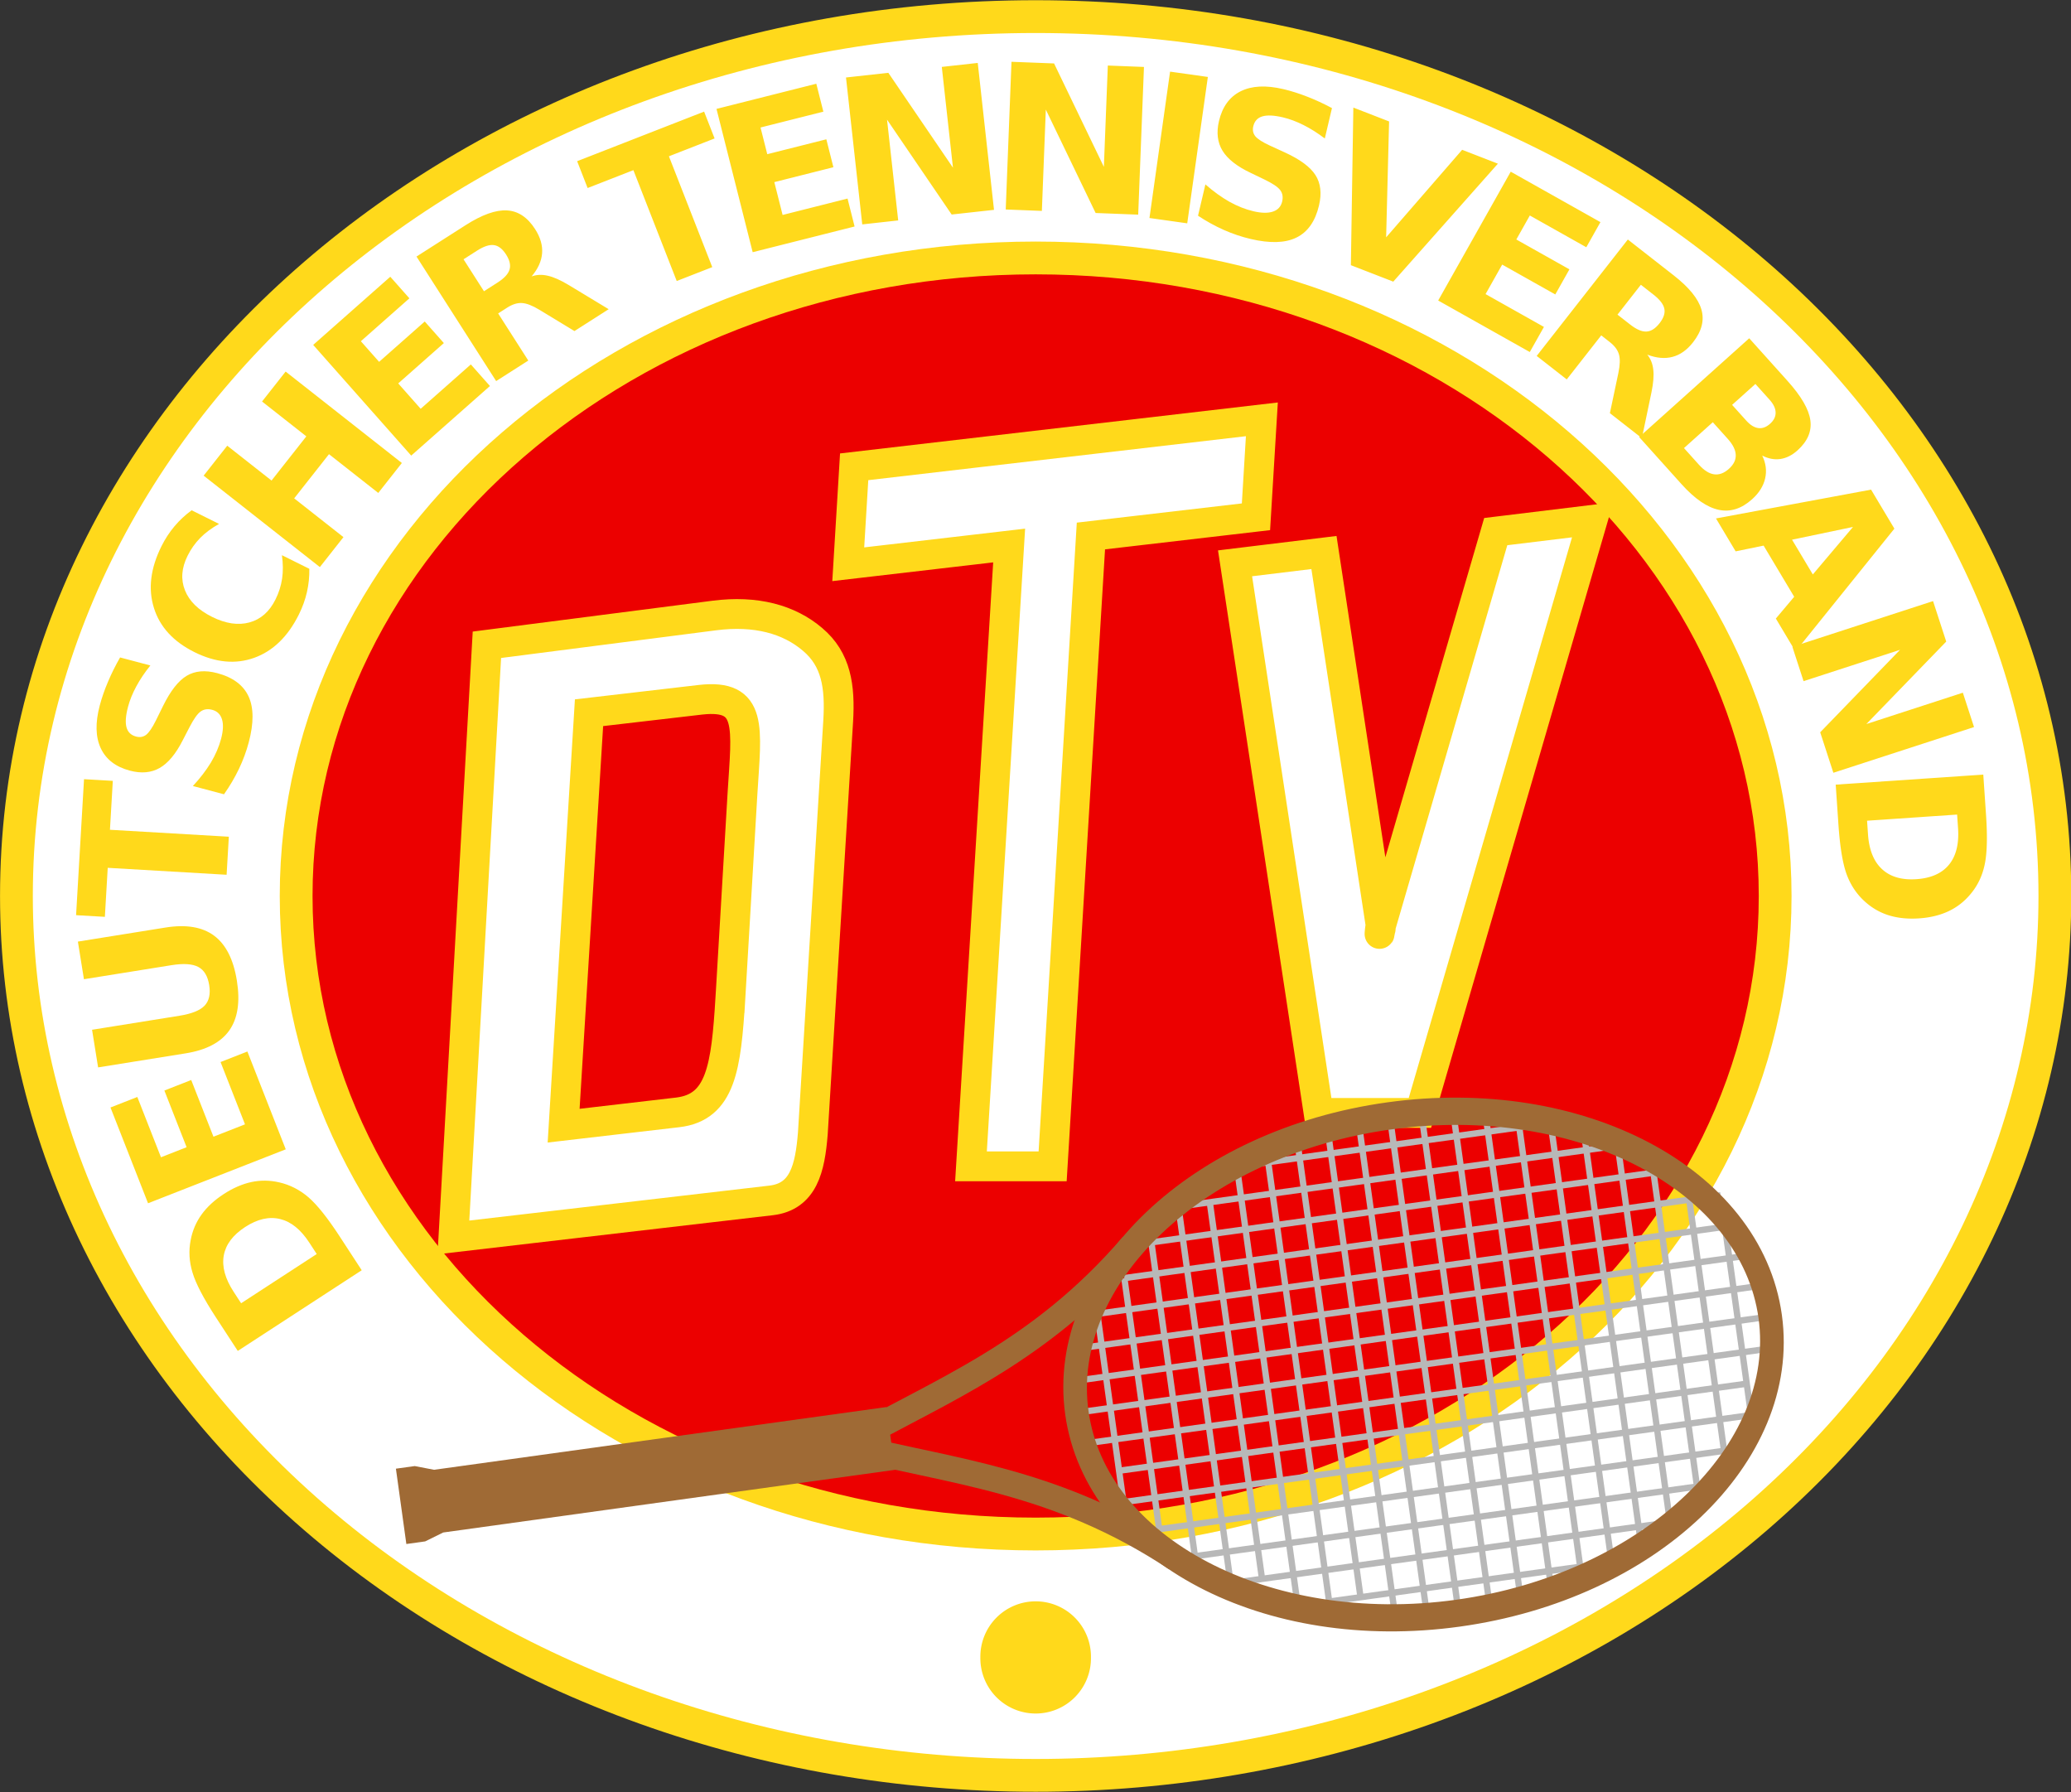
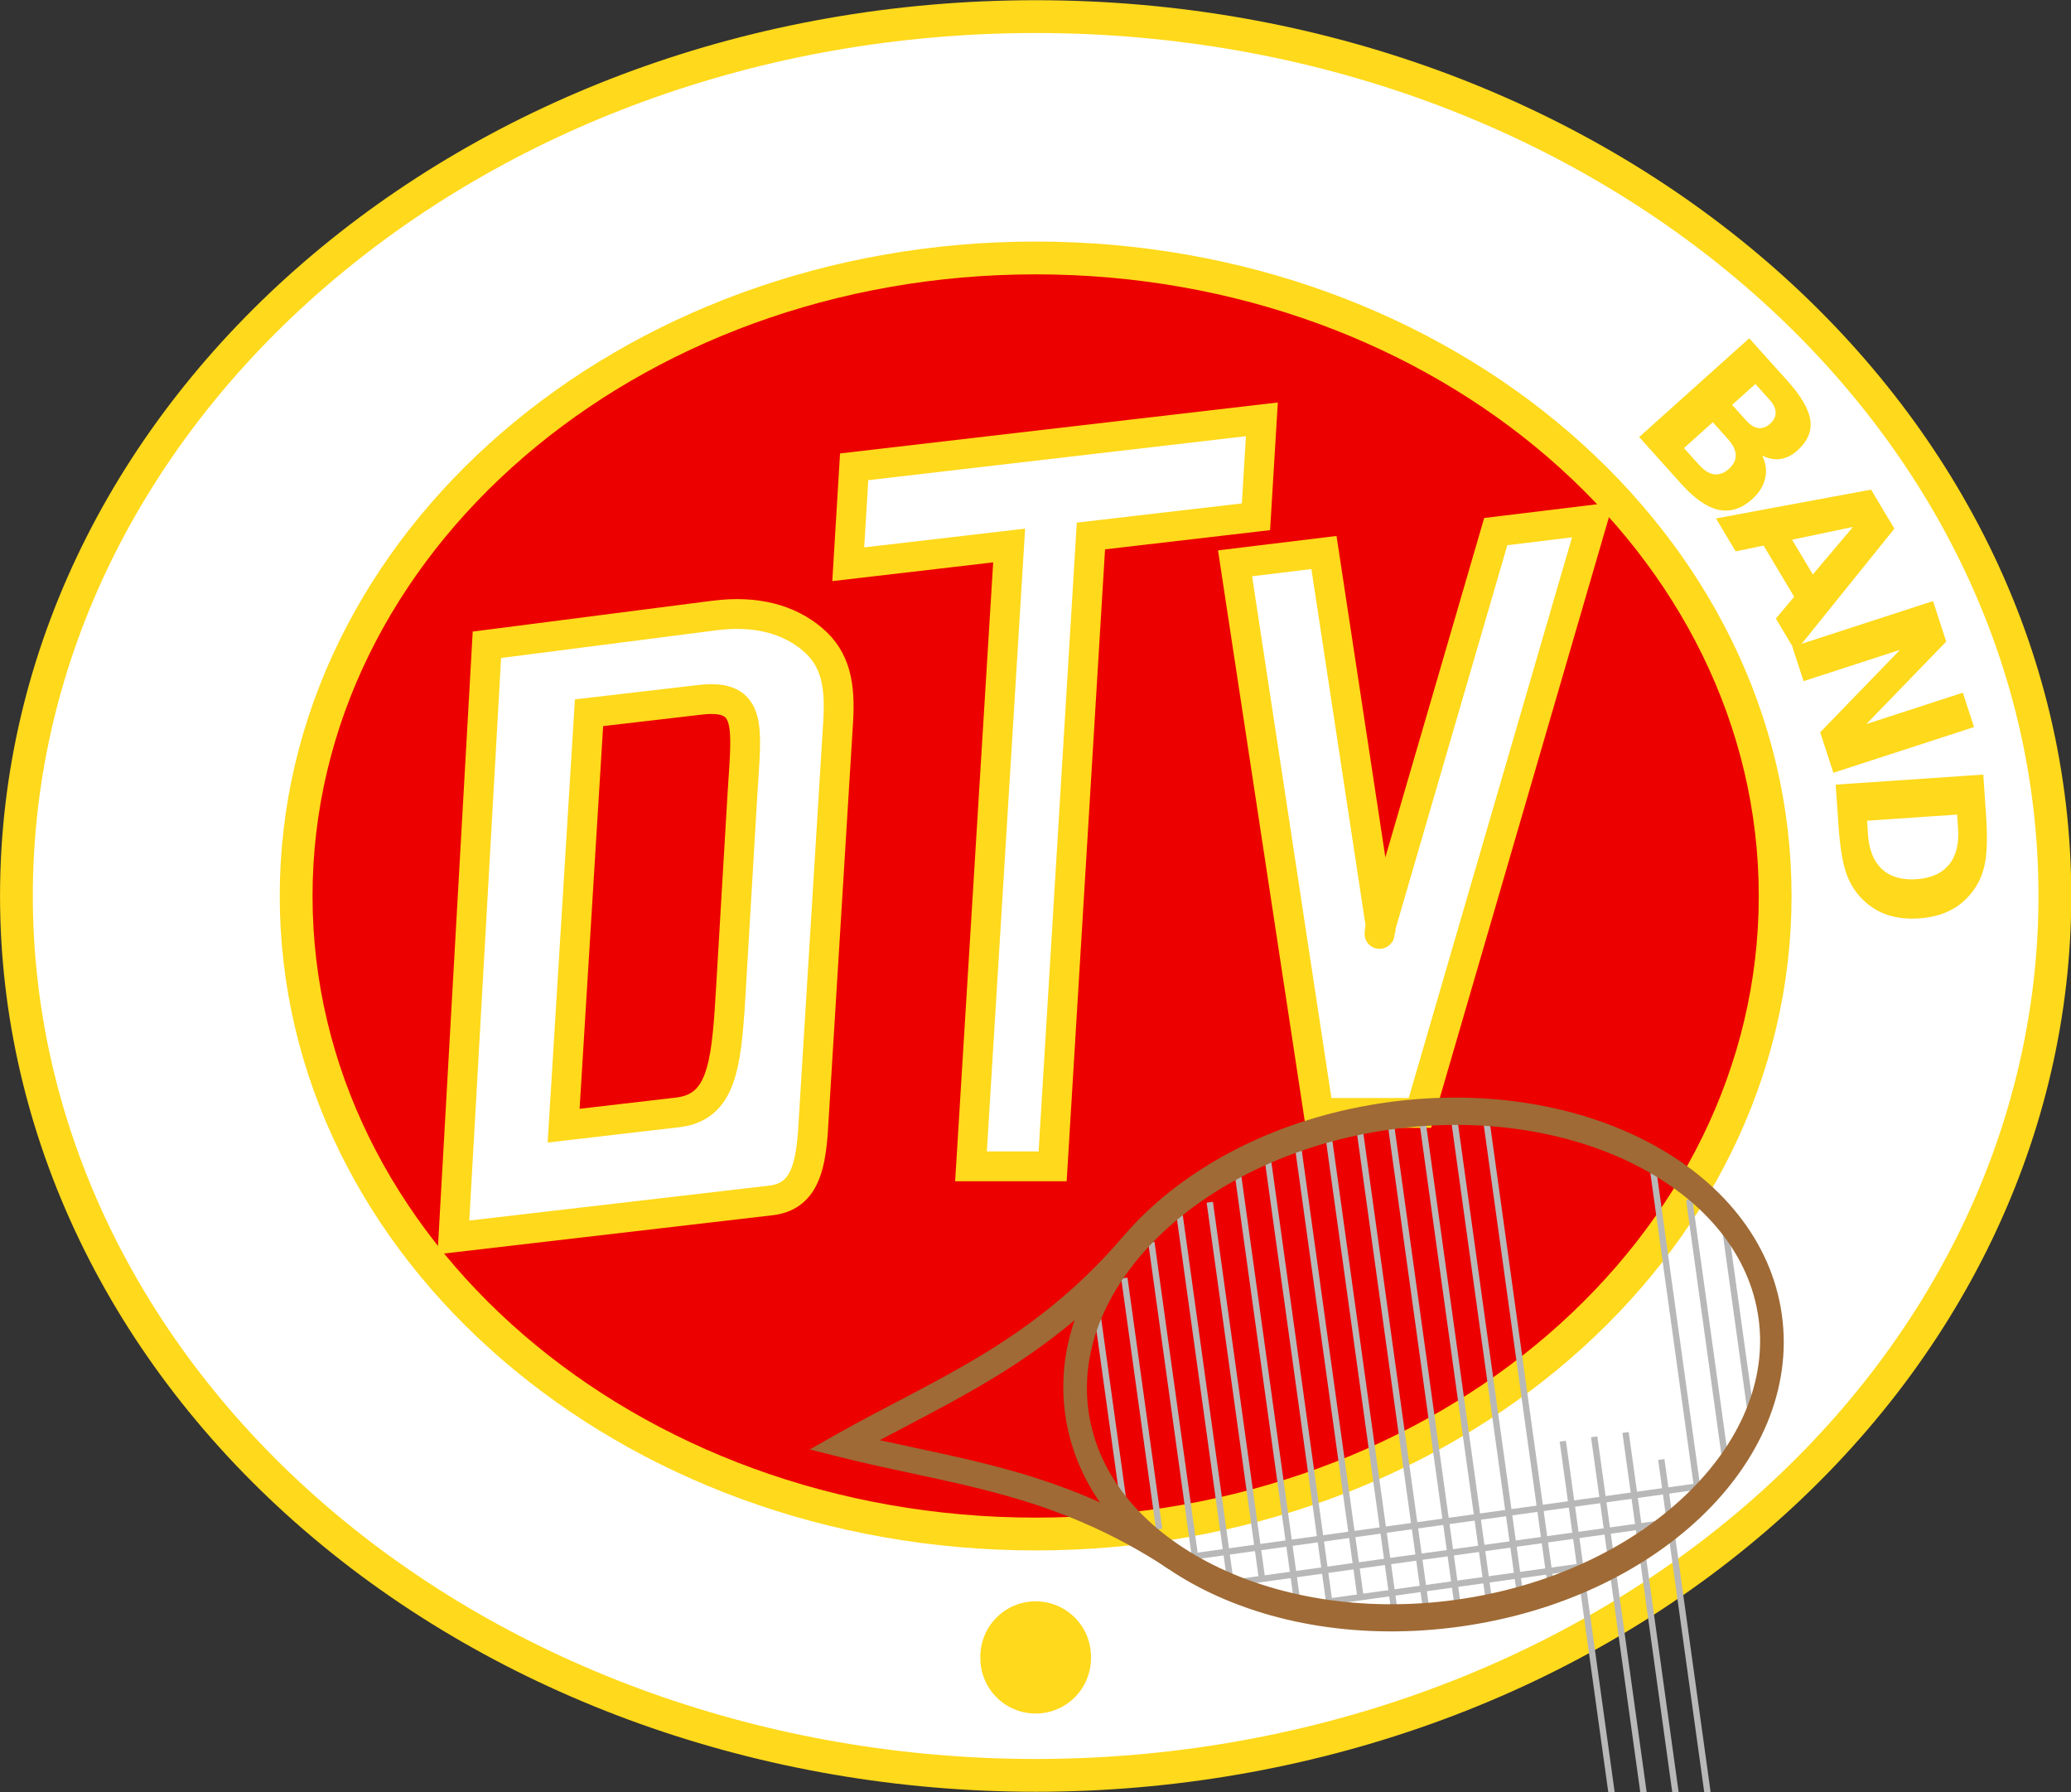
<svg xmlns="http://www.w3.org/2000/svg" xmlns:xlink="http://www.w3.org/1999/xlink" width="346.711" height="300" viewBox="0 0 91.734 79.375">
  <rect x="0" y="0" width="91.734" height="79.375" fill="#333333" stroke="none" />
  <g transform="matrix(.499 0 0 .499 109.656 -2.44)">
    <g stroke="#ffd91b" stroke-linejoin="round" stroke-width="2.911">
      <path d="M-37.347 84.416c0 20.701-9.532 40.554-26.499 55.191s-39.979 22.861-63.974 22.861-47.007-8.223-63.974-22.861-26.499-34.49-26.499-55.191c0-43.107 40.506-78.052 90.473-78.052s90.473 34.945 90.473 78.052z" fill="#fff" />
      <path d="M-62.177 84.416c0 31.276-29.389 56.631-65.643 56.631s-65.643-25.355-65.643-56.631 29.389-56.631 65.643-56.631 65.643 25.355 65.643 56.631z" fill="#ec0000" />
    </g>
    <g fill="#ffd91b">
-       <path d="M-198.349 120.564l6.713-4.369-.662-1.016q-1.133-1.738-2.59-2.09-1.462-.359-3.105.71-1.636 1.065-1.896 2.534-.26 1.469.878 3.214zm-.296 4.231l-1.949-2.989q-1.632-2.503-2.068-3.961-.448-1.46-.164-2.892.24-1.258.968-2.266.728-1.009 1.959-1.81 1.245-.811 2.47-1.073 1.217-.258 2.466.031 1.431.327 2.598 1.329 1.16 1.007 2.773 3.481l1.949 2.989zm-7.965-13.106l-3.335-8.501 2.383-.933 2.099 5.351 2.276-.892-1.974-5.032 2.383-.933 1.974 5.032 2.8-1.097-2.17-5.531 2.383-.933 3.405 8.681zm-4.433-12.059l-.537-3.34 7.771-1.247q1.606-.258 2.217-.89.601-.639.41-1.828-.192-1.197-.962-1.608-.78-.418-2.386-.16l-7.771 1.247-.537-3.34 7.771-1.247q2.753-.442 4.32.722 1.568 1.164 2.022 3.992.453 2.82-.671 4.415-1.124 1.595-3.877 2.037zm-1.955-13.511l.705-12.071 2.555.149-.254 4.342 10.553.616-.197 3.377-10.553-.616-.254 4.351zm3.908-22.875l2.686.712q-.745.921-1.247 1.852-.502.931-.736 1.814-.311 1.172-.137 1.818.174.646.854.826.51.135.898-.162.382-.308.85-1.248l.65-1.319q.986-2.002 2.09-2.664 1.104-.662 2.702-.239 2.1.556 2.797 2.078.691 1.51.012 4.067-.32 1.206-.872 2.36-.552 1.154-1.325 2.249l-2.763-.732q.968-1.043 1.6-2.085.625-1.053.905-2.106.284-1.07.078-1.734-.206-.664-.869-.839-.595-.158-1.022.147-.424.297-.986 1.384l-.616 1.191q-.913 1.795-2.04 2.441-1.125.638-2.638.237-1.896-.502-2.591-1.996-.695-1.493-.087-3.787.277-1.045.732-2.106.446-1.064 1.074-2.161zm16.797-7.868q.018 1.049-.212 2.064-.23 1.014-.72 1.998-1.462 2.934-3.953 3.835-2.5.897-5.31-.501-2.819-1.402-3.602-3.931-.791-2.533.67-5.468.49-.983 1.161-1.778.671-.795 1.519-1.414l2.433 1.21q-.994.556-1.669 1.241-.675.685-1.126 1.59-.807 1.621-.23 3.066.577 1.445 2.403 2.354 1.819.904 3.32.493 1.502-.411 2.309-2.032.451-.905.59-1.856.14-.951-.016-2.079zm-9.382-8.269l2.094-2.658 3.932 3.093 3.09-3.922-3.932-3.093 2.094-2.658 10.317 8.115-2.094 2.658-4.374-3.441-3.09 3.922 4.374 3.441-2.094 2.658zm9.724-11.605l6.844-6.049 1.696 1.915-4.308 3.808 1.62 1.83 4.051-3.581 1.696 1.915-4.051 3.581 1.993 2.251 4.453-3.936 1.696 1.915-6.989 6.177zm16.358-5.529q.897-.573 1.069-1.152.18-.584-.308-1.347-.483-.755-1.084-.83-.594-.08-1.49.493l-1.2.767 1.814 2.836zm.06 2.736l2.676 4.183-2.853 1.822-7.072-11.054 4.357-2.783q2.186-1.396 3.67-1.312 1.491.08 2.505 1.664.701 1.096.618 2.14-.076 1.039-.93 2.054.671-.241 1.433-.06.765.168 1.851.82l3.557 2.15-3.038 1.941-3.106-1.885q-.938-.569-1.555-.603-.609-.038-1.306.406zm7.012-13.513l11.271-4.4.931 2.382-4.055 1.583 3.847 9.839-3.154 1.231-3.847-9.839-4.063 1.586zm12.37-4.641l8.86-2.234.626 2.479-5.577 1.406.598 2.369 5.244-1.322.626 2.479-5.244 1.322.736 2.914 5.764-1.454.626 2.479-9.047 2.281zm11.495-2.788l3.759-.415 5.736 8.42-.99-8.944 3.191-.353 1.443 13.04-3.759.415-5.736-8.42.99 8.944-3.191.353zm14.691-1.394l3.779.147 4.421 9.178.351-8.992 3.208.125-.512 13.11-3.779-.147-4.421-9.178-.351 8.992-3.208-.125zm14.077.874l3.353.472-1.83 12.992-3.353-.472zm14.371 3.232l-.636 2.703q-.942-.718-1.887-1.193-.945-.475-1.836-.684-1.181-.278-1.823-.085-.642.192-.803.877-.121.513.187.893.319.373 1.272.814l1.337.612q2.031.929 2.724 2.013.693 1.084.315 2.692-.497 2.113-2 2.852-1.492.733-4.068.127-1.216-.286-2.385-.804-1.17-.519-2.287-1.26l.654-2.78q1.071.938 2.131 1.539 1.071.595 2.132.844 1.079.254 1.737.029.658-.224.815-.892.141-.599-.176-1.016-.309-.416-1.413-.946l-1.209-.582q-1.821-.861-2.5-1.969-.67-1.105-.312-2.628.449-1.908 1.923-2.644 1.474-.737 3.786-.193 1.053.248 2.128.672 1.077.416 2.192 1.012zm1.897-.042l3.173 1.231-.262 10.287 6.747-7.77 3.173 1.231-9.287 10.47-3.763-1.46zm13.971 5.691l7.963 4.477-1.255 2.229-5.013-2.818-1.199 2.129 4.714 2.65-1.255 2.229-4.714-2.65-1.475 2.619 5.181 2.913-1.255 2.229-8.132-4.572zm10.598 13.564q.838.655 1.442.625.611-.024 1.169-.737.553-.706.424-1.297-.122-.586-.96-1.241l-1.122-.877-2.075 2.651zm-2.564.964l-3.062 3.91-2.667-2.085 8.09-10.333 4.073 3.184q2.043 1.597 2.456 3.024.419 1.432-.74 2.914-.802 1.024-1.815 1.292-1.007.273-2.248-.195.45.552.532 1.331.095.777-.161 2.017l-.85 4.066-2.84-2.22.75-3.553q.226-1.073.053-1.665-.166-.587-.817-1.096z" />
      <path d="M-64.746 42.218q.535.595 1.073.667.538.072 1.048-.386.504-.452.489-.994-.007-.548-.543-1.143l-1.252-1.392-2.067 1.856zm-4.196 3.92q.682.758 1.343.85.667.098 1.315-.483.635-.57.608-1.231-.02-.667-.708-1.432l-1.328-1.477-2.558 2.296zm5.617-.813q.493 1.022.258 2.036-.235 1.014-1.158 1.842-1.413 1.268-2.965.936-1.552-.332-3.303-2.28l-3.755-4.177 9.768-8.767 3.397 3.779q1.828 2.033 2.03 3.494.208 1.467-1.147 2.683-.713.64-1.517.759-.797.113-1.609-.304zm2.838 12.533l-2.715-4.541-2.482.509-1.745-2.92 13.766-2.557 2.07 3.463-8.778 10.9-1.745-2.92zm-.191-5.066l1.845 3.085 3.565-4.216z" />
      <path d="M-48.161 58.241l1.169 3.593-7.088 7.32 8.564-2.782.993 3.05-12.487 4.057-1.169-3.593 7.088-7.32-8.564 2.782-.993-3.05zm2.136 18.949l-7.993.545.083 1.21q.141 2.069 1.242 3.086 1.101 1.026 3.058.893 1.948-.133 2.891-1.289.944-1.156.802-3.234zm2.323-3.549l.243 3.559q.203 2.981-.127 4.465-.321 1.493-1.268 2.605-.823.981-1.951 1.507-1.128.526-2.593.626-1.483.101-2.68-.267-1.189-.368-2.138-1.228-1.09-.983-1.62-2.426-.522-1.444-.723-4.39l-.243-3.559zM-122.911 152a4.909 4.909 0 1 1-9.817 0 4.909 4.909 0 1 1 9.817 0z" />
    </g>
    <path d="M-147.6 105.499c-.247 3.087-.827 5.603-3.707 5.938l-21.171 2.465-7.026.818 2.973-52.601 20.184-2.597c3.693-.475 6.633.332 8.729 2.124 2.097 1.77 2.455 4.164 2.269 7.256zm-7.318-12.007l1.074-18.164c.362-5.892.951-8.848-3.715-8.33l-9.907 1.153-2.254 36.651 10.119-1.178c3.856-.449 4.307-4.027 4.682-10.132zm46.655-42.734l-14.651 1.706-3.398 55.948h-7.248l3.388-55.103-14.283 1.663.525-8.65 36.191-4.213zm29.886.269l-15.334 52.644h-8.994l-7.415-48.781 7.892-.96 5.043 33.179c-.024 1.044.043-1.998 0 0 .045-1.044-.271 1.998 0 0l10.205-35.034z" fill="#fff" stroke="#ffd91b" stroke-width="2.646" />
    <g fill="#b8b8b8">
-       <path d="M-82.144 104.285l-27.857 3.864.077.557 27.857-3.864zm5.957 2.013l-39 5.409.077.557 39-5.409zm3.173 2.399l-44.572 6.182.077.557 44.572-6.182zm5.957 2.013l-52.929 7.341.077.557 52.929-7.341zm.387 2.786l-55.715 7.727.077.557 55.715-7.727zm3.172 2.399l-58.5 8.113-2.786.386.077.557 2.786-.386 58.5-8.113zm.386 2.786l-61.286 8.5.077.557 61.286-8.5zm.386 2.785l-61.286 8.5.077.557 61.286-8.5zm.387 2.786l-61.286 8.5.077.557 61.286-8.5zm-2.4 3.172l-55.715 7.727.077.557 55.715-7.727zm.387 2.786l-55.715 7.727.077.557 55.715-7.727zm-2.4 3.172l-50.143 6.954.077.557 50.143-6.954z" />
      <path d="M-69.151 136.554l-44.572 6.182.077.557 44.572-6.182zm-2.399 3.172l-39 5.409.077.557 39-5.409zm-7.971 3.945l-22.286 3.091.077.557 22.286-3.091zm13.168-29.935l-.557.077 2.318 16.714.557-.077z" />
-       <path d="M-69.525 111.336l-.557.077 3.477 25.072.557-.077zm-3.172-2.399l-.557.077 3.864 27.857.557-.077zm-3.172-2.4l-.557.077 4.636 33.429.557-.077zm-3.172-2.399l-.557.077 5.409 39 .557-.077zm-2.786.386l-.557.077 5.409 39 .557-.077zm-2.786.387l-.557.077 5.409 39 .557-.077z" />
+       <path d="M-69.525 111.336l-.557.077 3.477 25.072.557-.077zm-3.172-2.399l-.557.077 3.864 27.857.557-.077m-3.172-2.4l-.557.077 4.636 33.429.557-.077zm-3.172-2.399l-.557.077 5.409 39 .557-.077zm-2.786.386l-.557.077 5.409 39 .557-.077zm-2.786.387l-.557.077 5.409 39 .557-.077z" />
      <use xlink:href="#B" />
      <use xlink:href="#B" x="-2.786" y="0.387" />
      <use xlink:href="#B" x="-5.571" y="0.773" />
      <use xlink:href="#B" x="-8.357" y="1.16" />
      <use xlink:href="#B" x="-11.143" y="1.546" />
      <use xlink:href="#B" x="-13.929" y="1.932" />
      <path d="M-104.499 104.83l-.557.077 5.795 41.786.557-.077zm-2.4 3.172l-.557.077 5.409 39 .557-.077zm-2.785.386l-.557.077 5.409 39 .557-.077zm-2.4 3.172l-.557.077 4.636 33.429.557-.077zm-2.786.386l-.557.077 4.636 33.429.557-.077zm-2.399 3.173l-.557.077 3.864 27.857.557-.077zm-2.399 3.172l-.557.077 3.091 22.286.557-.077zm-2.4 3.172l-.557.077 2.318 16.714.557-.077z" />
    </g>
    <g fill="#9f6a35">
      <path d="M-61.581 121.598c-.918-6.619-5.47-11.973-11.812-15.31s-14.556-4.756-23.225-3.554-16.187 4.803-21.381 9.74-8.118 11.328-7.2 17.947 5.47 11.973 11.812 15.31 14.553 4.736 23.222 3.534 16.189-4.783 21.384-9.72 8.118-11.328 7.2-17.947zm-2.072.287c.772 5.569-1.677 11.156-6.511 15.751s-12.008 8.09-20.332 9.245-16.179-.257-22.081-3.363-9.779-7.815-10.552-13.384 1.674-11.176 6.508-15.771 12.011-8.07 20.335-9.225 16.176.237 22.078 3.342 9.782 7.835 10.554 13.404z" />
      <path d="M-118.372 116.123l-1.694-1.469c-8.141 9.471-16.573 12.547-25.363 17.501l-2.452 1.387 2.739.685c9.728 2.458 18.765 3.061 29.171 9.956l1.231-1.874c-9.742-6.455-18.389-7.684-26.92-9.593 7.761-4.139 15.672-7.732 23.288-16.592z" />
-       <path d="M-141.074 129.777l.773 5.571-40.108 5.563-1.601.79-1.671.232-.927-6.686 1.671-.232 1.716.33z" />
    </g>
  </g>
  <defs>
    <path id="B" d="M-87.785 102.511l-.557.077 6.182 44.572.557-.077z" />
  </defs>
</svg>